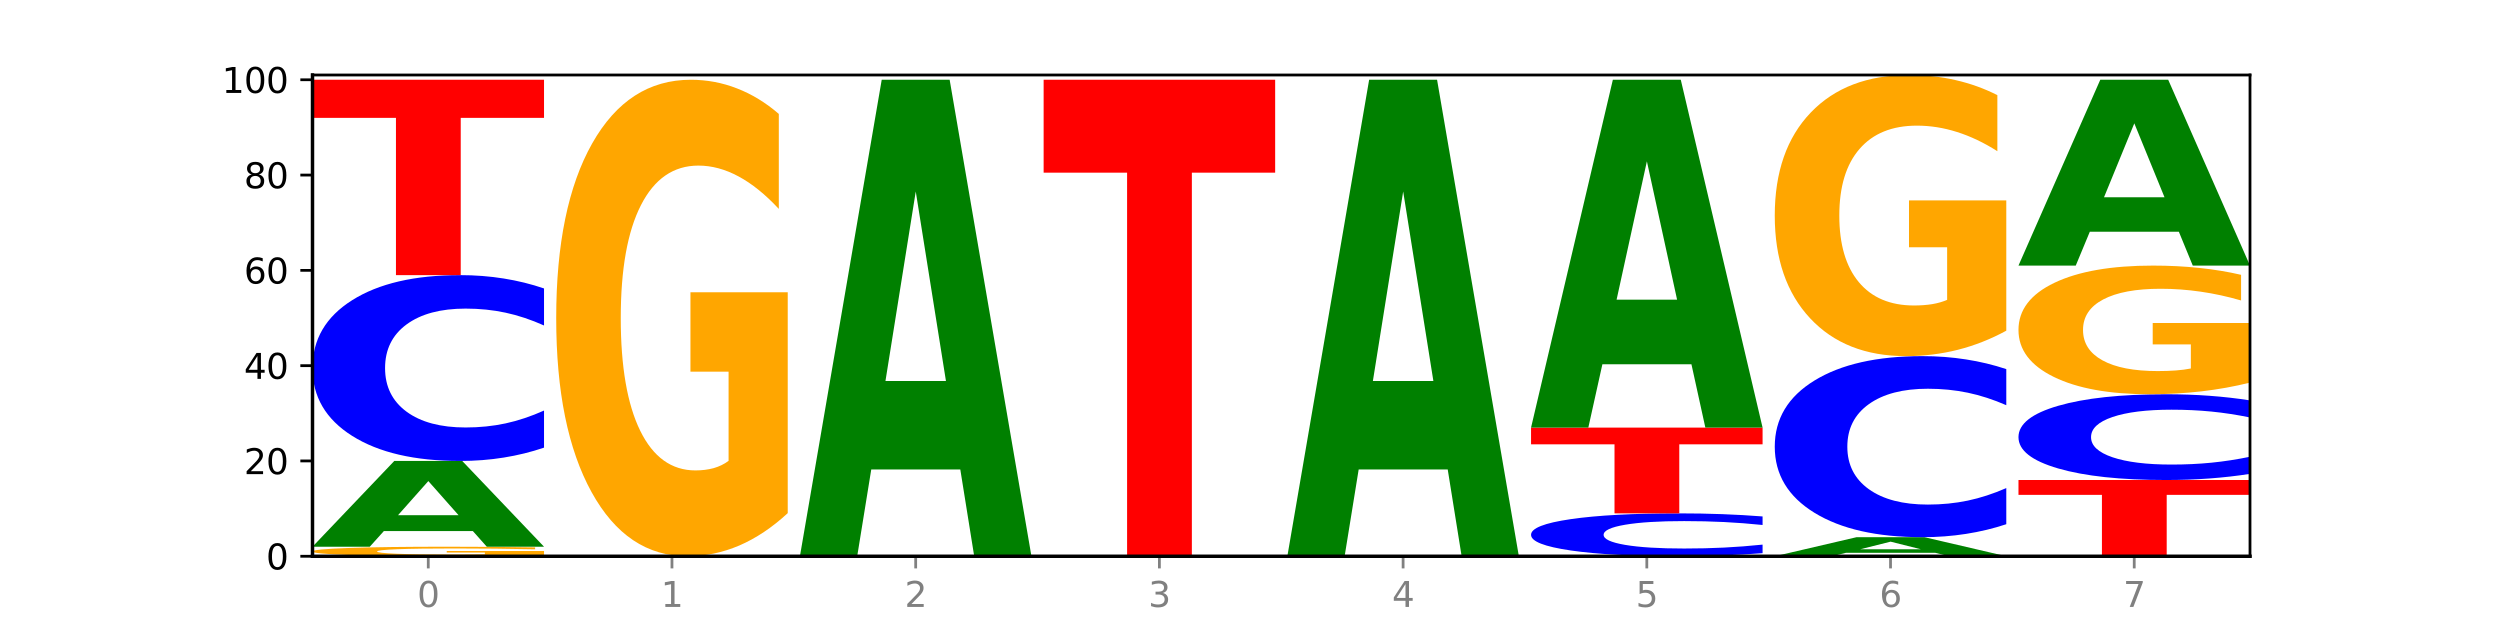
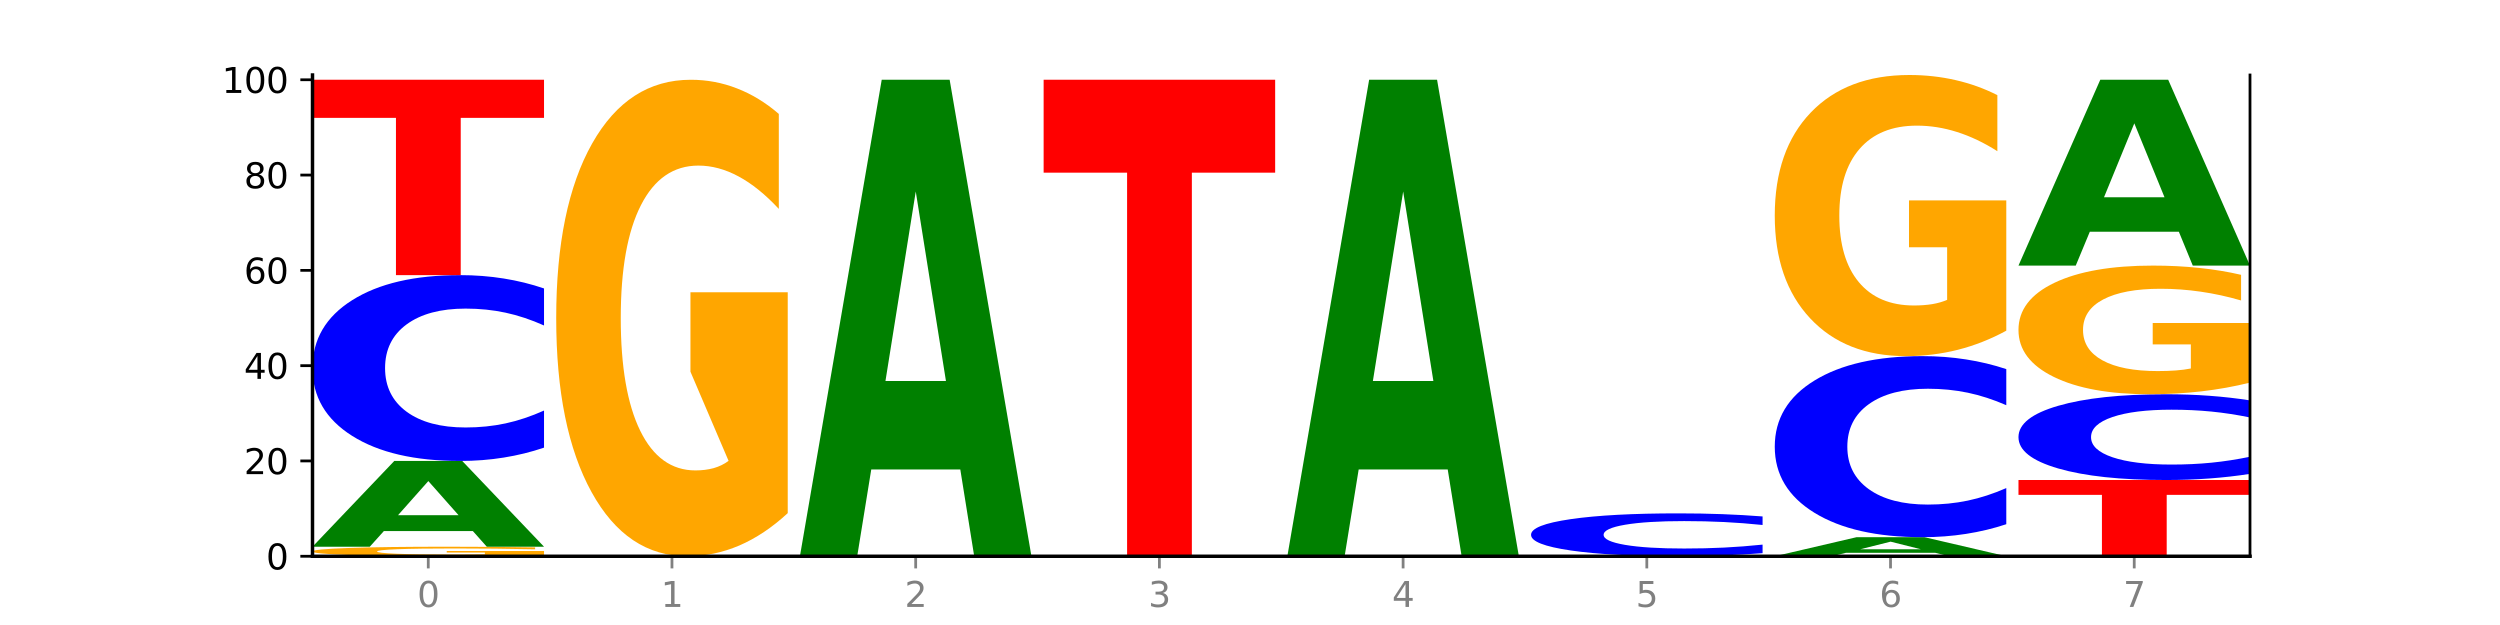
<svg xmlns="http://www.w3.org/2000/svg" xmlns:xlink="http://www.w3.org/1999/xlink" width="720pt" height="180pt" viewBox="0 0 720 180" version="1.1">
  <defs>
    <style type="text/css">*{stroke-linejoin: round; stroke-linecap: butt}</style>
  </defs>
  <g id="figure_1">
    <g id="patch_1">
      <path d="M 0 180  L 720 180  L 720 0  L 0 0  z " style="fill: #ffffff" />
    </g>
    <g id="axes_1">
      <g id="patch_2">
        <path d="M 90 160.2  L 648 160.2  L 648 21.6  L 90 21.6  z " style="fill: #ffffff" />
      </g>
      <g id="line2d_1">
        <path d="M 90 160.2  L 648 160.2  " clip-path="url(#p53b04dc218)" style="fill: none; stroke: #000000; stroke-width: 0.5; stroke-linecap: square" />
      </g>
      <g id="patch_3">
        <path d="M 156.679 159.952  Q 149.955 160.076 142.722 160.138  Q 135.489 160.2 127.778 160.2  Q 110.353 160.2 100.177 159.83  Q 90 159.461 90 158.829  Q 90 158.189 100.356 157.822  Q 110.727 157.455 128.764 157.455  Q 135.713 157.455 142.079 157.505  Q 148.46 157.555 154.109 157.652  L 154.109 158.199  Q 148.281 158.074 142.513 158.012  Q 136.744 157.95 130.946 157.95  Q 120.216 157.95 114.403 158.178  Q 108.59 158.405 108.59 158.829  Q 108.59 159.248 114.194 159.477  Q 119.798 159.706 130.109 159.706  Q 132.919 159.706 135.325 159.693  Q 137.731 159.679 139.643 159.651  L 139.643 159.137  L 128.66 159.137  L 128.66 158.679  L 156.679 158.679  L 156.679 159.952  z " clip-path="url(#p53b04dc218)" style="fill: #ffa600" />
      </g>
      <g id="patch_4">
        <path d="M 136.189 152.956  L 110.545 152.956  L 106.496 157.455  L 90 157.455  L 113.558 132.754  L 133.121 132.754  L 156.679 157.455  L 140.197 157.455  L 136.189 152.956  z M 114.635 148.371  L 132.058 148.371  L 123.36 138.546  L 114.635 148.371  z " clip-path="url(#p53b04dc218)" style="fill: #008000" />
      </g>
      <g id="patch_5">
        <path d="M 156.679 128.918  Q 151.102 130.82 145.07 131.782  Q 139.039 132.754 132.47 132.754  Q 112.882 132.754 101.441 125.546  Q 90 118.338 90 106.012  Q 90 93.641 101.441 86.444  Q 112.882 79.236 132.47 79.236  Q 139.039 79.236 145.07 80.209  Q 151.102 81.17 156.679 83.072  L 156.679 93.74  Q 151.051 91.22 145.591 90.048  Q 140.131 88.876 134.1 88.876  Q 123.281 88.876 117.082 93.442  Q 110.899 97.997 110.899 106.012  Q 110.899 113.994 117.082 118.559  Q 123.281 123.114 134.1 123.114  Q 140.131 123.114 145.591 121.942  Q 151.051 120.759 156.679 118.239  L 156.679 128.918  z " clip-path="url(#p53b04dc218)" style="fill: #0000ff" />
      </g>
      <g id="patch_6">
        <path d="M 90 22.972  L 156.679 22.972  L 156.679 33.945  L 132.69 33.945  L 132.69 79.236  L 114.036 79.236  L 114.036 33.945  L 90 33.945  L 90 22.972  z " clip-path="url(#p53b04dc218)" style="fill: #ff0000" />
      </g>
      <g id="patch_7">
-         <path d="M 226.868 147.784  Q 220.143 153.992 212.91 157.11  Q 205.678 160.2 197.967 160.2  Q 180.542 160.2 170.365 141.718  Q 160.189 123.236 160.189 91.629  Q 160.189 59.653 170.545 41.313  Q 180.916 22.972 198.953 22.972  Q 205.902 22.972 212.268 25.467  Q 218.649 27.933 224.298 32.809  L 224.298 60.164  Q 218.47 53.899 212.701 50.809  Q 206.933 47.691 201.135 47.691  Q 190.405 47.691 184.592 59.086  Q 178.779 70.453 178.779 91.629  Q 178.779 112.605 184.383 124.058  Q 189.987 135.481 200.298 135.481  Q 203.107 135.481 205.513 134.829  Q 207.919 134.149 209.832 132.732  L 209.832 107.049  L 198.848 107.049  L 198.848 84.173  L 226.868 84.173  L 226.868 147.784  z " clip-path="url(#p53b04dc218)" style="fill: #ffa600" />
+         <path d="M 226.868 147.784  Q 220.143 153.992 212.91 157.11  Q 205.678 160.2 197.967 160.2  Q 180.542 160.2 170.365 141.718  Q 160.189 123.236 160.189 91.629  Q 160.189 59.653 170.545 41.313  Q 180.916 22.972 198.953 22.972  Q 205.902 22.972 212.268 25.467  Q 218.649 27.933 224.298 32.809  L 224.298 60.164  Q 218.47 53.899 212.701 50.809  Q 206.933 47.691 201.135 47.691  Q 190.405 47.691 184.592 59.086  Q 178.779 70.453 178.779 91.629  Q 178.779 112.605 184.383 124.058  Q 189.987 135.481 200.298 135.481  Q 203.107 135.481 205.513 134.829  Q 207.919 134.149 209.832 132.732  L 198.848 107.049  L 198.848 84.173  L 226.868 84.173  L 226.868 147.784  z " clip-path="url(#p53b04dc218)" style="fill: #ffa600" />
      </g>
      <g id="patch_8">
        <path d="M 276.566 135.201  L 250.922 135.201  L 246.873 160.2  L 230.377 160.2  L 253.935 22.972  L 273.499 22.972  L 297.057 160.2  L 280.574 160.2  L 276.566 135.201  z M 255.012 109.732  L 272.435 109.732  L 263.737 55.147  L 255.012 109.732  z " clip-path="url(#p53b04dc218)" style="fill: #008000" />
      </g>
      <g id="patch_9">
        <path d="M 300.566 22.972  L 367.245 22.972  L 367.245 49.736  L 343.256 49.736  L 343.256 160.2  L 324.602 160.2  L 324.602 49.736  L 300.566 49.736  L 300.566 22.972  z " clip-path="url(#p53b04dc218)" style="fill: #ff0000" />
      </g>
      <g id="patch_10">
        <path d="M 416.943 135.201  L 391.3 135.201  L 387.251 160.2  L 370.755 160.2  L 394.313 22.972  L 413.876 22.972  L 437.434 160.2  L 420.952 160.2  L 416.943 135.201  z M 395.39 109.732  L 412.813 109.732  L 404.115 55.147  L 395.39 109.732  z " clip-path="url(#p53b04dc218)" style="fill: #008000" />
      </g>
      <g id="patch_11">
        <path d="M 507.623 159.315  Q 502.045 159.754 496.014 159.975  Q 489.983 160.2 483.414 160.2  Q 463.825 160.2 452.384 158.537  Q 440.943 156.873 440.943 154.029  Q 440.943 151.174 452.384 149.513  Q 463.825 147.85 483.414 147.85  Q 489.983 147.85 496.014 148.074  Q 502.045 148.296 507.623 148.735  L 507.623 151.197  Q 501.995 150.615 496.535 150.345  Q 491.075 150.074 485.043 150.074  Q 474.224 150.074 468.025 151.128  Q 461.843 152.179 461.843 154.029  Q 461.843 155.871 468.025 156.924  Q 474.224 157.975 485.043 157.975  Q 491.075 157.975 496.535 157.705  Q 501.995 157.432 507.623 156.85  L 507.623 159.315  z " clip-path="url(#p53b04dc218)" style="fill: #0000ff" />
      </g>
      <g id="patch_12">
-         <path d="M 440.943 123.149  L 507.623 123.149  L 507.623 127.966  L 483.634 127.966  L 483.634 147.85  L 464.979 147.85  L 464.979 127.966  L 440.943 127.966  L 440.943 123.149  z " clip-path="url(#p53b04dc218)" style="fill: #ff0000" />
-       </g>
+         </g>
      <g id="patch_13">
-         <path d="M 487.132 104.9  L 461.488 104.9  L 457.439 123.149  L 440.943 123.149  L 464.501 22.972  L 484.065 22.972  L 507.623 123.149  L 491.14 123.149  L 487.132 104.9  z M 465.578 86.307  L 483.001 86.307  L 474.303 46.46  L 465.578 86.307  z " clip-path="url(#p53b04dc218)" style="fill: #008000" />
-       </g>
+         </g>
      <g id="patch_14">
        <path d="M 557.321 159.2  L 531.677 159.2  L 527.628 160.2  L 511.132 160.2  L 534.69 154.711  L 554.253 154.711  L 577.811 160.2  L 561.329 160.2  L 557.321 159.2  z M 535.767 158.181  L 553.19 158.181  L 544.492 155.998  L 535.767 158.181  z " clip-path="url(#p53b04dc218)" style="fill: #008000" />
      </g>
      <g id="patch_15">
        <path d="M 577.811 150.973  Q 572.234 152.826 566.203 153.763  Q 560.171 154.711 553.603 154.711  Q 534.014 154.711 522.573 147.688  Q 511.132 140.664 511.132 128.654  Q 511.132 116.6 522.573 109.588  Q 534.014 102.564 553.603 102.564  Q 560.171 102.564 566.203 103.512  Q 572.234 104.449 577.811 106.302  L 577.811 116.697  Q 572.183 114.241 566.723 113.099  Q 561.263 111.957 555.232 111.957  Q 544.413 111.957 538.214 116.406  Q 532.031 120.844 532.031 128.654  Q 532.031 136.431 538.214 140.88  Q 544.413 145.318 555.232 145.318  Q 561.263 145.318 566.723 144.176  Q 572.183 143.023 577.811 140.567  L 577.811 150.973  z " clip-path="url(#p53b04dc218)" style="fill: #0000ff" />
      </g>
      <g id="patch_16">
        <path d="M 577.811 95.239  Q 571.087 98.902 563.854 100.741  Q 556.621 102.564 548.91 102.564  Q 531.486 102.564 521.309 91.66  Q 511.132 80.755 511.132 62.107  Q 511.132 43.242 521.488 32.421  Q 531.859 21.6 549.896 21.6  Q 556.845 21.6 563.211 23.072  Q 569.592 24.527 575.241 27.403  L 575.241 43.543  Q 569.413 39.847 563.645 38.024  Q 557.876 36.184 552.078 36.184  Q 541.348 36.184 535.535 42.907  Q 529.722 49.614 529.722 62.107  Q 529.722 74.484 535.326 81.24  Q 540.93 87.98 551.241 87.98  Q 554.051 87.98 556.457 87.596  Q 558.863 87.194 560.775 86.358  L 560.775 71.206  L 549.792 71.206  L 549.792 57.709  L 577.811 57.709  L 577.811 95.239  z " clip-path="url(#p53b04dc218)" style="fill: #ffa600" />
      </g>
      <g id="patch_17">
        <path d="M 581.321 138.244  L 648 138.244  L 648 142.526  L 624.011 142.526  L 624.011 160.2  L 605.356 160.2  L 605.356 142.526  L 581.321 142.526  L 581.321 138.244  z " clip-path="url(#p53b04dc218)" style="fill: #ff0000" />
      </g>
      <g id="patch_18">
        <path d="M 648 136.473  Q 642.422 137.351 636.391 137.795  Q 630.36 138.244 623.791 138.244  Q 604.202 138.244 592.762 134.917  Q 581.321 131.59 581.321 125.901  Q 581.321 120.191 592.762 116.869  Q 604.202 113.543 623.791 113.543  Q 630.36 113.543 636.391 113.992  Q 642.422 114.436 648 115.313  L 648 120.237  Q 642.372 119.074 636.912 118.533  Q 631.452 117.992 625.421 117.992  Q 614.602 117.992 608.402 120.099  Q 602.22 122.201 602.22 125.901  Q 602.22 129.585 608.402 131.692  Q 614.602 133.794 625.421 133.794  Q 631.452 133.794 636.912 133.253  Q 642.372 132.707 648 131.544  L 648 136.473  z " clip-path="url(#p53b04dc218)" style="fill: #0000ff" />
      </g>
      <g id="patch_19">
        <path d="M 648 110.19  Q 641.275 111.866 634.042 112.708  Q 626.81 113.543 619.099 113.543  Q 601.674 113.543 591.497 108.552  Q 581.321 103.562 581.321 95.028  Q 581.321 86.395 591.677 81.443  Q 602.048 76.491 620.085 76.491  Q 627.034 76.491 633.4 77.165  Q 639.781 77.83 645.43 79.147  L 645.43 86.533  Q 639.602 84.841 633.833 84.007  Q 628.065 83.165 622.267 83.165  Q 611.537 83.165 605.724 86.242  Q 599.911 89.311 599.911 95.028  Q 599.911 100.692 605.515 103.784  Q 611.119 106.869 621.43 106.869  Q 624.239 106.869 626.645 106.693  Q 629.051 106.509 630.964 106.126  L 630.964 99.192  L 619.98 99.192  L 619.98 93.015  L 648 93.015  L 648 110.19  z " clip-path="url(#p53b04dc218)" style="fill: #ffa600" />
      </g>
      <g id="patch_20">
        <path d="M 627.51 66.742  L 601.866 66.742  L 597.817 76.491  L 581.321 76.491  L 604.879 22.972  L 624.442 22.972  L 648 76.491  L 631.518 76.491  L 627.51 66.742  z M 605.956 56.809  L 623.379 56.809  L 614.681 35.52  L 605.956 56.809  z " clip-path="url(#p53b04dc218)" style="fill: #008000" />
      </g>
      <g id="matplotlib.axis_1">
        <g id="xtick_1">
          <g id="line2d_2">
            <defs>
              <path id="m91866ef9c2" d="M 0 0  L 0 3.5  " style="stroke: #808080; stroke-width: 0.8" />
            </defs>
            <g>
              <use xlink:href="#m91866ef9c2" x="123.34" y="160.2" style="fill: #808080; stroke: #808080; stroke-width: 0.8" />
            </g>
          </g>
          <g id="text_1">
            <g style="fill: #808080" transform="translate(120.158 174.798) scale(0.1 -0.1)">
              <defs>
                <path id="DejaVuSans-30" d="M 2034 4250  Q 1547 4250 1301 3770  Q 1056 3291 1056 2328  Q 1056 1369 1301 889  Q 1547 409 2034 409  Q 2525 409 2770 889  Q 3016 1369 3016 2328  Q 3016 3291 2770 3770  Q 2525 4250 2034 4250  z M 2034 4750  Q 2819 4750 3233 4129  Q 3647 3509 3647 2328  Q 3647 1150 3233 529  Q 2819 -91 2034 -91  Q 1250 -91 836 529  Q 422 1150 422 2328  Q 422 3509 836 4129  Q 1250 4750 2034 4750  z " transform="scale(0.016)" />
              </defs>
              <use xlink:href="#DejaVuSans-30" />
            </g>
          </g>
        </g>
        <g id="xtick_2">
          <g id="line2d_3">
            <g>
              <use xlink:href="#m91866ef9c2" x="193.528" y="160.2" style="fill: #808080; stroke: #808080; stroke-width: 0.8" />
            </g>
          </g>
          <g id="text_2">
            <g style="fill: #808080" transform="translate(190.347 174.798) scale(0.1 -0.1)">
              <defs>
                <path id="DejaVuSans-31" d="M 794 531  L 1825 531  L 1825 4091  L 703 3866  L 703 4441  L 1819 4666  L 2450 4666  L 2450 531  L 3481 531  L 3481 0  L 794 0  L 794 531  z " transform="scale(0.016)" />
              </defs>
              <use xlink:href="#DejaVuSans-31" />
            </g>
          </g>
        </g>
        <g id="xtick_3">
          <g id="line2d_4">
            <g>
              <use xlink:href="#m91866ef9c2" x="263.717" y="160.2" style="fill: #808080; stroke: #808080; stroke-width: 0.8" />
            </g>
          </g>
          <g id="text_3">
            <g style="fill: #808080" transform="translate(260.536 174.798) scale(0.1 -0.1)">
              <defs>
                <path id="DejaVuSans-32" d="M 1228 531  L 3431 531  L 3431 0  L 469 0  L 469 531  Q 828 903 1448 1529  Q 2069 2156 2228 2338  Q 2531 2678 2651 2914  Q 2772 3150 2772 3378  Q 2772 3750 2511 3984  Q 2250 4219 1831 4219  Q 1534 4219 1204 4116  Q 875 4013 500 3803  L 500 4441  Q 881 4594 1212 4672  Q 1544 4750 1819 4750  Q 2544 4750 2975 4387  Q 3406 4025 3406 3419  Q 3406 3131 3298 2873  Q 3191 2616 2906 2266  Q 2828 2175 2409 1742  Q 1991 1309 1228 531  z " transform="scale(0.016)" />
              </defs>
              <use xlink:href="#DejaVuSans-32" />
            </g>
          </g>
        </g>
        <g id="xtick_4">
          <g id="line2d_5">
            <g>
              <use xlink:href="#m91866ef9c2" x="333.906" y="160.2" style="fill: #808080; stroke: #808080; stroke-width: 0.8" />
            </g>
          </g>
          <g id="text_4">
            <g style="fill: #808080" transform="translate(330.724 174.798) scale(0.1 -0.1)">
              <defs>
                <path id="DejaVuSans-33" d="M 2597 2516  Q 3050 2419 3304 2112  Q 3559 1806 3559 1356  Q 3559 666 3084 287  Q 2609 -91 1734 -91  Q 1441 -91 1130 -33  Q 819 25 488 141  L 488 750  Q 750 597 1062 519  Q 1375 441 1716 441  Q 2309 441 2620 675  Q 2931 909 2931 1356  Q 2931 1769 2642 2001  Q 2353 2234 1838 2234  L 1294 2234  L 1294 2753  L 1863 2753  Q 2328 2753 2575 2939  Q 2822 3125 2822 3475  Q 2822 3834 2567 4026  Q 2313 4219 1838 4219  Q 1578 4219 1281 4162  Q 984 4106 628 3988  L 628 4550  Q 988 4650 1302 4700  Q 1616 4750 1894 4750  Q 2613 4750 3031 4423  Q 3450 4097 3450 3541  Q 3450 3153 3228 2886  Q 3006 2619 2597 2516  z " transform="scale(0.016)" />
              </defs>
              <use xlink:href="#DejaVuSans-33" />
            </g>
          </g>
        </g>
        <g id="xtick_5">
          <g id="line2d_6">
            <g>
              <use xlink:href="#m91866ef9c2" x="404.094" y="160.2" style="fill: #808080; stroke: #808080; stroke-width: 0.8" />
            </g>
          </g>
          <g id="text_5">
            <g style="fill: #808080" transform="translate(400.913 174.798) scale(0.1 -0.1)">
              <defs>
                <path id="DejaVuSans-34" d="M 2419 4116  L 825 1625  L 2419 1625  L 2419 4116  z M 2253 4666  L 3047 4666  L 3047 1625  L 3713 1625  L 3713 1100  L 3047 1100  L 3047 0  L 2419 0  L 2419 1100  L 313 1100  L 313 1709  L 2253 4666  z " transform="scale(0.016)" />
              </defs>
              <use xlink:href="#DejaVuSans-34" />
            </g>
          </g>
        </g>
        <g id="xtick_6">
          <g id="line2d_7">
            <g>
              <use xlink:href="#m91866ef9c2" x="474.283" y="160.2" style="fill: #808080; stroke: #808080; stroke-width: 0.8" />
            </g>
          </g>
          <g id="text_6">
            <g style="fill: #808080" transform="translate(471.102 174.798) scale(0.1 -0.1)">
              <defs>
                <path id="DejaVuSans-35" d="M 691 4666  L 3169 4666  L 3169 4134  L 1269 4134  L 1269 2991  Q 1406 3038 1543 3061  Q 1681 3084 1819 3084  Q 2600 3084 3056 2656  Q 3513 2228 3513 1497  Q 3513 744 3044 326  Q 2575 -91 1722 -91  Q 1428 -91 1123 -41  Q 819 9 494 109  L 494 744  Q 775 591 1075 516  Q 1375 441 1709 441  Q 2250 441 2565 725  Q 2881 1009 2881 1497  Q 2881 1984 2565 2268  Q 2250 2553 1709 2553  Q 1456 2553 1204 2497  Q 953 2441 691 2322  L 691 4666  z " transform="scale(0.016)" />
              </defs>
              <use xlink:href="#DejaVuSans-35" />
            </g>
          </g>
        </g>
        <g id="xtick_7">
          <g id="line2d_8">
            <g>
              <use xlink:href="#m91866ef9c2" x="544.472" y="160.2" style="fill: #808080; stroke: #808080; stroke-width: 0.8" />
            </g>
          </g>
          <g id="text_7">
            <g style="fill: #808080" transform="translate(541.29 174.798) scale(0.1 -0.1)">
              <defs>
                <path id="DejaVuSans-36" d="M 2113 2584  Q 1688 2584 1439 2293  Q 1191 2003 1191 1497  Q 1191 994 1439 701  Q 1688 409 2113 409  Q 2538 409 2786 701  Q 3034 994 3034 1497  Q 3034 2003 2786 2293  Q 2538 2584 2113 2584  z M 3366 4563  L 3366 3988  Q 3128 4100 2886 4159  Q 2644 4219 2406 4219  Q 1781 4219 1451 3797  Q 1122 3375 1075 2522  Q 1259 2794 1537 2939  Q 1816 3084 2150 3084  Q 2853 3084 3261 2657  Q 3669 2231 3669 1497  Q 3669 778 3244 343  Q 2819 -91 2113 -91  Q 1303 -91 875 529  Q 447 1150 447 2328  Q 447 3434 972 4092  Q 1497 4750 2381 4750  Q 2619 4750 2861 4703  Q 3103 4656 3366 4563  z " transform="scale(0.016)" />
              </defs>
              <use xlink:href="#DejaVuSans-36" />
            </g>
          </g>
        </g>
        <g id="xtick_8">
          <g id="line2d_9">
            <g>
              <use xlink:href="#m91866ef9c2" x="614.66" y="160.2" style="fill: #808080; stroke: #808080; stroke-width: 0.8" />
            </g>
          </g>
          <g id="text_8">
            <g style="fill: #808080" transform="translate(611.479 174.798) scale(0.1 -0.1)">
              <defs>
                <path id="DejaVuSans-37" d="M 525 4666  L 3525 4666  L 3525 4397  L 1831 0  L 1172 0  L 2766 4134  L 525 4134  L 525 4666  z " transform="scale(0.016)" />
              </defs>
              <use xlink:href="#DejaVuSans-37" />
            </g>
          </g>
        </g>
      </g>
      <g id="matplotlib.axis_2">
        <g id="ytick_1">
          <g id="line2d_10">
            <defs>
              <path id="m58cf8c9f28" d="M 0 0  L -3.5 0  " style="stroke: #000000; stroke-width: 0.8" />
            </defs>
            <g>
              <use xlink:href="#m58cf8c9f28" x="90" y="160.2" style="stroke: #000000; stroke-width: 0.8" />
            </g>
          </g>
          <g id="text_9">
            <g transform="translate(76.638 163.999) scale(0.1 -0.1)">
              <use xlink:href="#DejaVuSans-30" />
            </g>
          </g>
        </g>
        <g id="ytick_2">
          <g id="line2d_11">
            <g>
              <use xlink:href="#m58cf8c9f28" x="90" y="132.754" style="stroke: #000000; stroke-width: 0.8" />
            </g>
          </g>
          <g id="text_10">
            <g transform="translate(70.275 136.554) scale(0.1 -0.1)">
              <use xlink:href="#DejaVuSans-32" />
              <use xlink:href="#DejaVuSans-30" x="63.623" />
            </g>
          </g>
        </g>
        <g id="ytick_3">
          <g id="line2d_12">
            <g>
              <use xlink:href="#m58cf8c9f28" x="90" y="105.309" style="stroke: #000000; stroke-width: 0.8" />
            </g>
          </g>
          <g id="text_11">
            <g transform="translate(70.275 109.108) scale(0.1 -0.1)">
              <use xlink:href="#DejaVuSans-34" />
              <use xlink:href="#DejaVuSans-30" x="63.623" />
            </g>
          </g>
        </g>
        <g id="ytick_4">
          <g id="line2d_13">
            <g>
              <use xlink:href="#m58cf8c9f28" x="90" y="77.863" style="stroke: #000000; stroke-width: 0.8" />
            </g>
          </g>
          <g id="text_12">
            <g transform="translate(70.275 81.663) scale(0.1 -0.1)">
              <use xlink:href="#DejaVuSans-36" />
              <use xlink:href="#DejaVuSans-30" x="63.623" />
            </g>
          </g>
        </g>
        <g id="ytick_5">
          <g id="line2d_14">
            <g>
              <use xlink:href="#m58cf8c9f28" x="90" y="50.418" style="stroke: #000000; stroke-width: 0.8" />
            </g>
          </g>
          <g id="text_13">
            <g transform="translate(70.275 54.217) scale(0.1 -0.1)">
              <defs>
                <path id="DejaVuSans-38" d="M 2034 2216  Q 1584 2216 1326 1975  Q 1069 1734 1069 1313  Q 1069 891 1326 650  Q 1584 409 2034 409  Q 2484 409 2743 651  Q 3003 894 3003 1313  Q 3003 1734 2745 1975  Q 2488 2216 2034 2216  z M 1403 2484  Q 997 2584 770 2862  Q 544 3141 544 3541  Q 544 4100 942 4425  Q 1341 4750 2034 4750  Q 2731 4750 3128 4425  Q 3525 4100 3525 3541  Q 3525 3141 3298 2862  Q 3072 2584 2669 2484  Q 3125 2378 3379 2068  Q 3634 1759 3634 1313  Q 3634 634 3220 271  Q 2806 -91 2034 -91  Q 1263 -91 848 271  Q 434 634 434 1313  Q 434 1759 690 2068  Q 947 2378 1403 2484  z M 1172 3481  Q 1172 3119 1398 2916  Q 1625 2713 2034 2713  Q 2441 2713 2670 2916  Q 2900 3119 2900 3481  Q 2900 3844 2670 4047  Q 2441 4250 2034 4250  Q 1625 4250 1398 4047  Q 1172 3844 1172 3481  z " transform="scale(0.016)" />
              </defs>
              <use xlink:href="#DejaVuSans-38" />
              <use xlink:href="#DejaVuSans-30" x="63.623" />
            </g>
          </g>
        </g>
        <g id="ytick_6">
          <g id="line2d_15">
            <g>
              <use xlink:href="#m58cf8c9f28" x="90" y="22.972" style="stroke: #000000; stroke-width: 0.8" />
            </g>
          </g>
          <g id="text_14">
            <g transform="translate(63.913 26.771) scale(0.1 -0.1)">
              <use xlink:href="#DejaVuSans-31" />
              <use xlink:href="#DejaVuSans-30" x="63.623" />
              <use xlink:href="#DejaVuSans-30" x="127.246" />
            </g>
          </g>
        </g>
      </g>
      <g id="patch_21">
        <path d="M 90 160.2  L 90 21.6  " style="fill: none; stroke: #000000; stroke-linejoin: miter; stroke-linecap: square" />
      </g>
      <g id="patch_22">
        <path d="M 648 160.2  L 648 21.6  " style="fill: none; stroke: #000000; stroke-width: 0.8; stroke-linejoin: miter; stroke-linecap: square" />
      </g>
      <g id="patch_23">
        <path d="M 90 160.2  L 648 160.2  " style="fill: none; stroke: #000000; stroke-linejoin: miter; stroke-linecap: square" />
      </g>
      <g id="patch_24">
-         <path d="M 90 21.6  L 648 21.6  " style="fill: none; stroke: #000000; stroke-width: 0.8; stroke-linejoin: miter; stroke-linecap: square" />
-       </g>
+         </g>
    </g>
  </g>
  <defs>
    <clipPath id="p53b04dc218">
      <rect x="90" y="21.6" width="558" height="138.6" />
    </clipPath>
  </defs>
</svg>